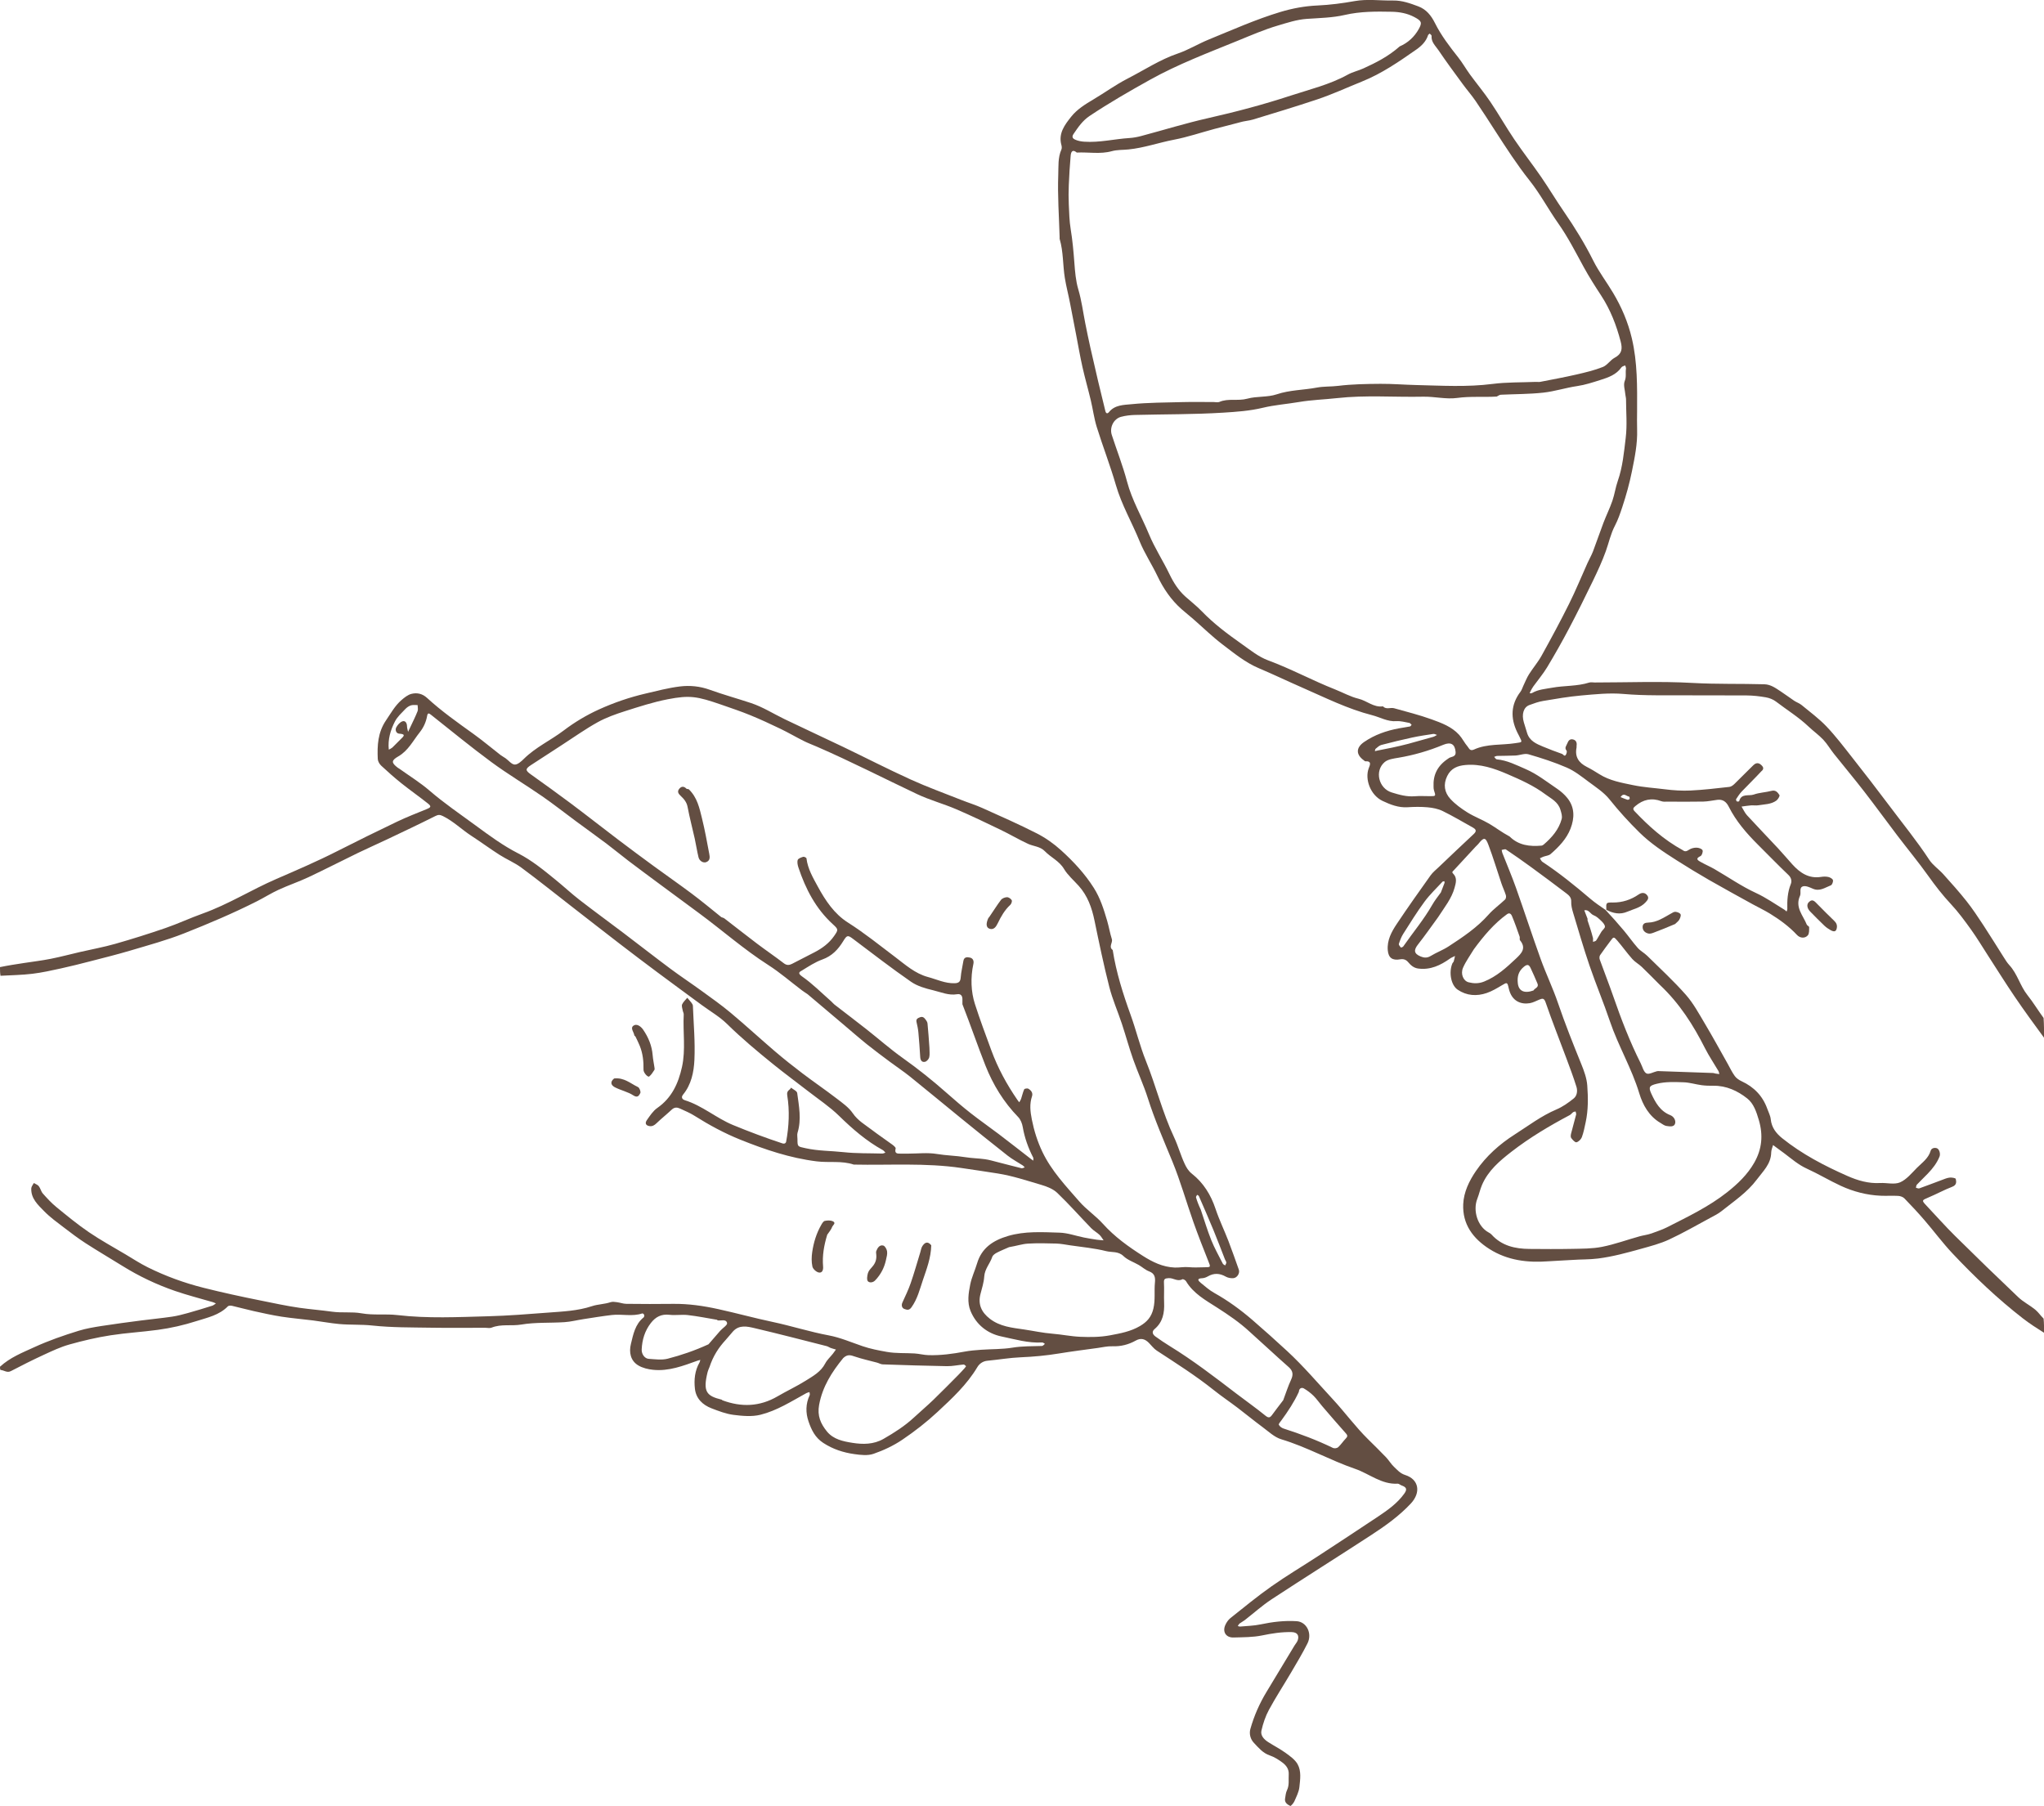
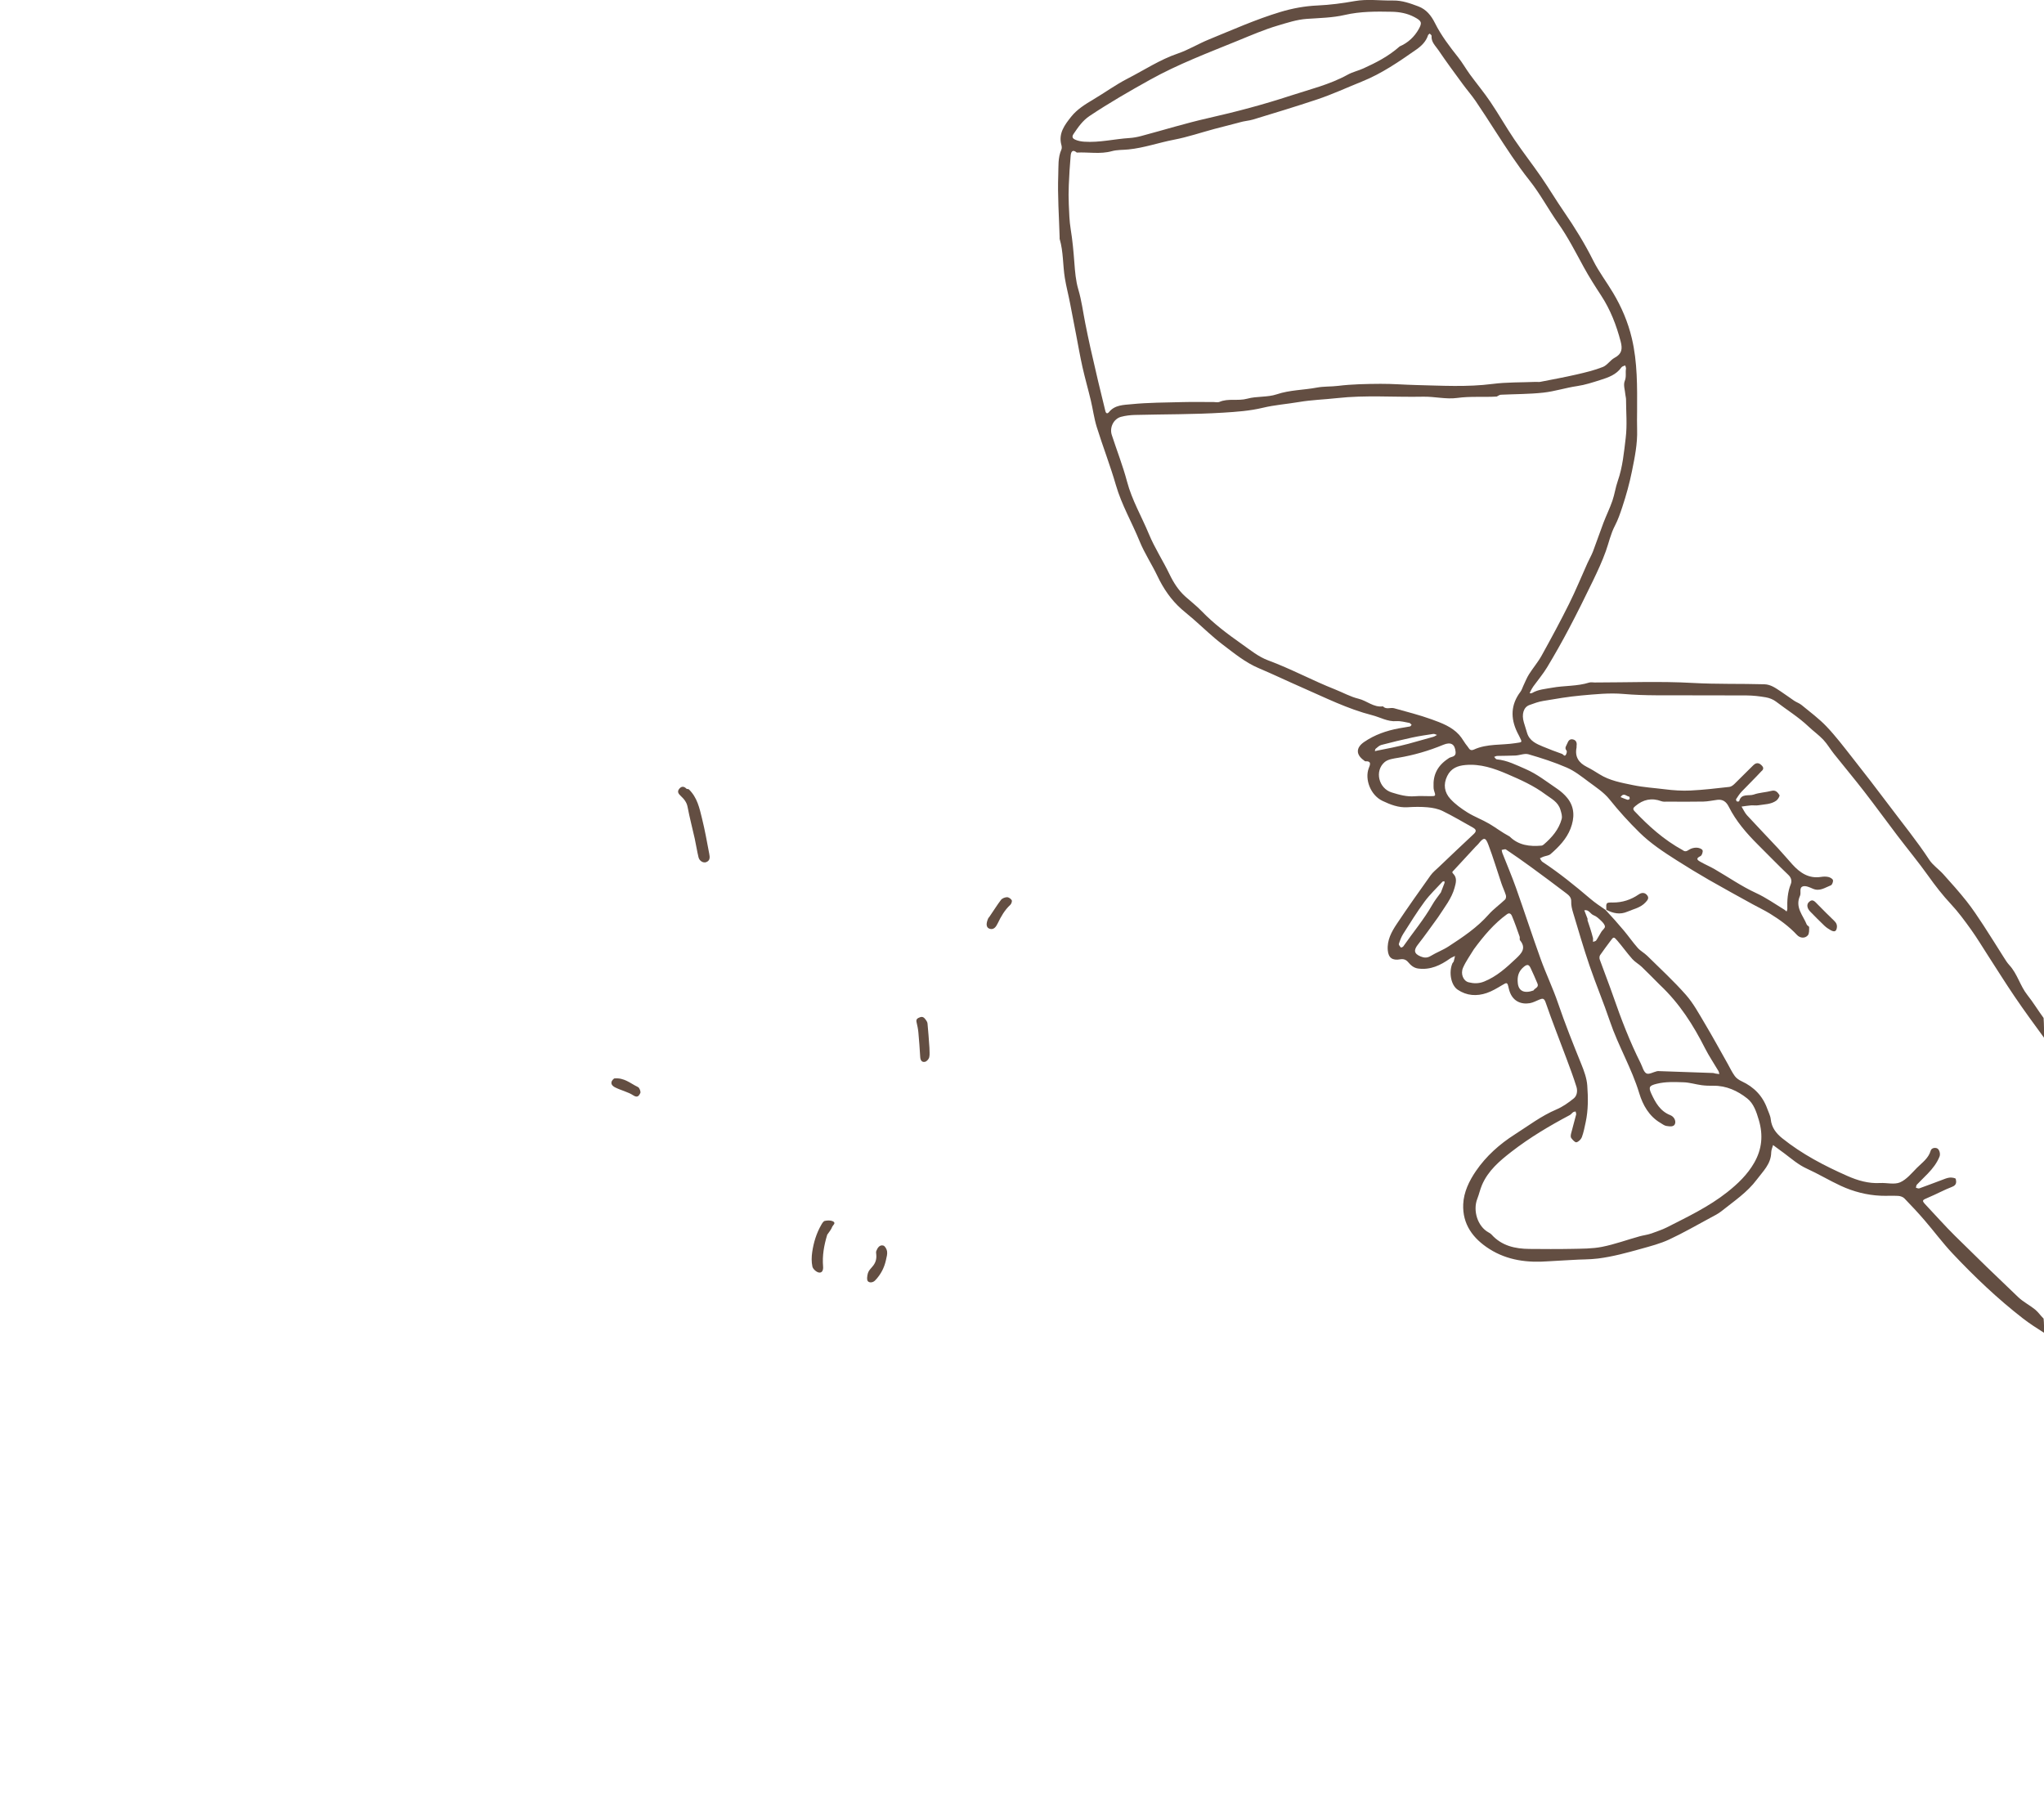
<svg xmlns="http://www.w3.org/2000/svg" id="uuid-e09a1fe9-558d-48d0-87d0-b4fb5725dbd9" viewBox="0 0 2230 1970.39">
  <defs>
    <style>.uuid-91e0b978-b2ae-4be4-a98a-27c8600c7c2a{fill:#634e42;stroke-width:0px;}</style>
  </defs>
  <g id="uuid-8e59670a-9611-4f56-a939-4ec6c472ea40">
-     <path class="uuid-91e0b978-b2ae-4be4-a98a-27c8600c7c2a" d="M0,1491.16c10.98-10.11,24.28-15.3,37.36-21.3,15.8-7.24,32.06-12.87,48.55-17.95,8.05-2.48,16.49-3.88,24.84-5.19,14.46-2.26,28.98-4.15,43.5-6.05,11.1-1.45,22.25-2.48,33.32-4.11,5.85-.86,11.63-2.38,17.34-3.96,8.94-2.49,17.82-5.23,26.68-8.01,1.44-.45,2.65-1.64,3.96-2.49-1.17-.48-2.3-1.08-3.5-1.43-13.67-4.03-27.52-7.5-40.97-12.14-20.19-6.96-39.45-16.08-57.63-27.41-13.23-8.24-26.71-16.1-39.8-24.55-8.23-5.32-16.08-11.25-23.86-17.22-7.4-5.67-15.08-11.15-21.55-17.79-6.75-6.93-14.62-13.86-14.12-25,.09-1.97,1.8-3.87,2.77-5.81,1.84,1.1,4.19,1.82,5.42,3.41,1.86,2.4,2.47,5.83,4.45,8.06,4.61,5.18,9.35,10.35,14.7,14.72,11.61,9.49,23.23,19.07,35.61,27.5,12.84,8.75,26.56,16.22,39.93,24.19,8.01,4.77,15.85,9.92,24.18,14.05,19.43,9.63,39.59,17.01,60.78,22.35,20.66,5.21,41.37,9.7,62.23,13.87,14.21,2.84,28.3,5.97,42.69,8,11.78,1.66,23.62,2.57,35.31,4.21,10.84,1.53,21.69-.11,32.19,1.78,13.1,2.35,26.25.41,39.19,1.93,33.04,3.87,66.17,2.17,99.16,1.29,21.73-.58,43.58-2.33,65.3-3.99,15.89-1.21,32.18-1.82,47.86-7.05,6.27-2.09,13.59-2.09,20.23-4.32,2.09-.7,4.64-.3,6.93,0,3.42.44,6.8,1.76,10.2,1.8,16.99.19,33.99.26,50.99.04,16.8-.22,33.13,2.15,49.57,5.77,19.82,4.37,39.39,9.77,59.2,13.96,20.49,4.34,40.42,10.79,61.05,14.63,12.64,2.35,24.75,7.64,37.03,11.82,8.65,2.95,17.49,4.62,26.5,6.22,10.15,1.8,20.17,1.07,30.22,1.7,5.08.32,10.1,1.71,15.17,1.85,13.25.37,26.33-1.38,39.35-3.84,5.97-1.13,12.08-1.6,18.16-2.04,11.38-.81,22.92-.46,34.12-2.3,10.78-1.77,21.46-1.48,32.2-1.84,1.09-.04,2.13-1.49,3.19-2.29-.99-.54-2.02-1.59-2.97-1.53-15.25.9-29.87-3.53-44.41-6.54-15.26-3.16-27.67-12.84-33.83-27.98-3.78-9.27-2.16-19.35-.26-28.84,1.56-7.8,5.15-15.18,7.43-22.87,5.04-17.02,17.64-25.15,33.63-29.91,18.54-5.51,37.52-4.24,56.34-3.67,8.94.27,17.78,3.52,26.69,5.31,4.64.93,9.32,1.69,14,2.39,2.44.37,4.92.45,7.39.67-1.5-2.05-2.74-4.37-4.56-6.07-2.79-2.6-6.31-4.46-8.95-7.19-12.38-12.8-24.18-26.19-37.03-38.49-4.47-4.28-11.12-6.92-17.24-8.71-15.82-4.64-31.43-9.91-47.91-12.51-13.17-2.08-26.33-4.01-39.52-5.96-39.05-5.77-78.24-2.87-117.36-3.71-13.13-4.46-26.91-1.83-40.4-3.51-29.18-3.62-56.35-12.83-83.32-23.66-17.63-7.08-34.15-16.07-50.17-26.17-4.93-3.11-10.42-5.35-15.74-7.82-3.08-1.43-6-1.55-8.86,1.12-5.46,5.11-11.34,9.78-16.73,14.97-2.33,2.25-4.59,3.58-7.77,3.06-3.8-.63-5.14-3.07-2.7-6.55,3.33-4.75,6.71-9.98,11.33-13.2,15.82-11.03,23-26.78,26.97-44.79,4.18-18.97.87-38.13,1.89-57.17.08-1.47-.86-2.97-1.12-4.5-.37-2.21-1.4-4.81-.62-6.58,1.19-2.7,3.68-4.83,5.61-7.2,1.53,1.8,3.14,3.54,4.56,5.42.73.97,1.53,2.18,1.57,3.31.75,19.72,2.58,39.49,1.65,59.14-.62,13.16-3.37,26.82-12.32,37.7-2.91,3.54-.12,5.59,1.68,6.14,19.22,5.91,34.41,19.55,52.77,27.13,17.69,7.3,35.56,13.99,53.74,19.98,3.15,1.04,4.05-1.01,4.17-1.63,3.15-16.82,3.96-33.96,1.24-50.7-.93-5.72,3.1-5.59,4.11-8.45,2.35,1.95,6.45,3.66,6.75,5.88,1.94,14.37,4.83,28.83.38,43.32-.65,2.13-.09,4.64-.09,6.97.02,8.57.15,7.97,8.93,9.93,13.68,3.05,27.58,2.79,41.32,4.29,14.13,1.54,28.15,1.11,42.21,1.53,1.16.03,2.34-.64,3.51-.98-.94-.94-1.73-2.17-2.85-2.79-17.9-9.88-33.07-23.03-47.65-37.29-10.23-10-22.38-18.05-33.74-26.88-12.59-9.78-25.45-19.23-37.85-29.24-17.48-14.11-34.69-28.5-50.78-44.28-8.07-7.91-18.2-13.72-27.39-20.49-16.09-11.85-32.22-23.64-48.24-35.58-13.78-10.27-27.48-20.63-41.1-31.11-17.97-13.82-35.82-27.78-53.72-41.69s-35.59-28.1-53.81-41.57c-7.44-5.5-16.24-9.12-24.08-14.14-10.33-6.61-20.2-13.92-30.49-20.59-10.56-6.86-19.56-15.89-31.04-21.55-3.47-1.71-5.19-1.62-8.53.06-17.62,8.87-35.48,17.28-53.31,25.75-10.3,4.89-20.75,9.46-31.01,14.44-18.04,8.75-35.88,17.95-54.02,26.48-10.58,4.97-21.73,8.7-32.35,13.59-8.14,3.74-15.76,8.58-23.77,12.63-25.87,13.08-52.57,24.37-79.47,35.01-18.92,7.49-38.71,12.82-58.26,18.65-14.28,4.26-28.77,7.85-43.2,11.58-10.86,2.81-21.73,5.57-32.68,7.97-10.44,2.28-20.92,4.63-31.51,5.9-11.29,1.36-22.73,1.49-34.6,2.16C0,1061.66,0,1058.66,0,1055.16c8.78-1.83,17.56-3.16,26.34-4.5,9.71-1.49,19.49-2.66,29.12-4.57,10.7-2.12,21.26-4.96,31.9-7.42,12.78-2.95,25.74-5.29,38.34-8.88,18.42-5.25,36.73-11.01,54.84-17.25,13.67-4.71,26.83-10.89,40.45-15.76,28.03-10.02,53.26-25.97,80.37-37.73,22.36-9.69,44.69-19.29,66.42-30.33,21.73-11.04,43.61-21.82,65.6-32.32,10.55-5.04,21.49-9.25,32.31-13.7,4.53-1.86,5.06-2.94,1.09-6.1-9.46-7.52-19.39-14.45-28.83-21.99-7.6-6.08-14.9-12.55-22.02-19.19-1.92-1.79-3.67-4.79-3.78-7.31-.67-14.8.02-29,9.06-42.26,5.22-7.66,9.64-15.8,16.69-21.93,3.27-2.84,7.03-5.89,11.06-6.89,5.99-1.49,11.84-.28,16.96,4.43,15.77,14.5,33.27,26.82,50.64,39.3,10.11,7.27,19.66,15.33,29.51,22.98,1.72,1.34,3.73,2.3,5.51,3.57,3.35,2.4,6.57,6.72,9.97,6.86,3.31.13,7.25-3.5,10.1-6.32,12.79-12.63,29.19-20.11,43.33-30.83,11.86-9,24.7-16.7,38.42-22.94,16.41-7.46,33.31-13.25,50.8-17.34,12.5-2.93,25-6.24,37.7-7.79,10.79-1.31,21.71-.25,32.36,3.59,14.81,5.34,30.04,9.54,45,14.5,12.96,4.3,24.49,11.69,36.71,17.6,21.09,10.19,42.4,19.94,63.52,30.08,24.75,11.88,49.18,24.45,74.16,35.81,17.92,8.15,36.5,14.87,54.82,22.14,7.73,3.07,15.72,5.52,23.3,8.93,19.96,8.97,40.01,17.78,59.49,27.72,9.46,4.83,18.46,11.2,26.33,18.34,13.45,12.2,25.85,25.43,35.73,41.03,7.15,11.28,10.94,23.53,14.6,35.99,1.93,6.57,3.02,13.39,5.1,19.9,1.29,4.03-3.92,8.38.95,11.94,3.8,24.38,11.2,47.73,19.57,70.88,5.98,16.55,10.08,33.81,16.64,50.11,11.06,27.47,18.05,56.39,30.72,83.27,4.45,9.45,7.2,19.7,11.64,29.16,1.79,3.81,3.94,7.6,7.92,10.75,12.46,9.83,20.59,22.93,25.67,38.18,3.98,11.95,9.54,23.37,14.09,35.14,4,10.35,7.61,20.85,11.35,31.3,1.32,3.69-1.75,8.89-5.98,9.24-2.7.22-5.89-.32-8.22-1.65-6.65-3.79-12.98-4.13-19.65-.26-1.83,1.06-4.06,1.89-6.14,1.97-6.36.24-4.35,2.79-1.45,5.15,4.68,3.82,9.28,7.91,14.51,10.83,14.99,8.38,28.77,18.4,41.71,29.57,12.84,11.09,25.49,22.41,37.94,33.93,17.7,16.37,33.35,34.8,49.68,52.44,13.17,14.21,24.69,30.08,38.6,43.79,6.61,6.51,13.23,13.01,19.64,19.71,3.1,3.24,5.36,7.31,8.62,10.34,3.66,3.41,6.57,7.15,12.27,8.96,14.98,4.75,17.37,19.07,6.06,31.16-12.6,13.47-27.53,24.15-42.86,34.14-36.17,23.58-72.75,46.53-108.85,70.21-10.39,6.81-19.7,15.26-29.55,22.9-1.72,1.34-3.76,2.27-5.48,3.6-.87.68-1.36,1.84-2.03,2.78.92.19,1.86.63,2.76.54,7.36-.68,14.85-.82,22.04-2.34,13.06-2.76,26.19-4.35,39.46-3.51,10.89.69,17.23,13.4,11.82,24.21-5.55,11.08-12,21.73-18.28,32.43-7.88,13.42-16.43,26.47-23.82,40.15-3.77,6.97-6.36,14.81-8.14,22.56-1.24,5.38,2.8,9.61,7.28,12.5,6.28,4.05,13.02,7.45,19.05,11.82,4.86,3.52,10.29,7.34,13.11,12.36,4.24,7.53,2.85,16.61,1.97,24.93-.57,5.36-3.3,10.56-5.52,15.63-.89,2.04-3.87,5.28-4.4,5.01-3.09-1.57-6.45-3.61-5.71-8.04.52-3.08.76-6.39,2.09-9.12,2.74-5.62,1.52-11.46,1.9-17.22.38-5.81-2.77-9.97-6.94-13.05-4.21-3.11-8.84-6.06-13.75-7.72-7.58-2.56-12.22-8.37-17.29-13.69-3.95-4.14-5.31-10.03-3.85-15.23,4.02-14.3,10-27.87,17.75-40.62,10.2-16.76,20.28-33.59,30.42-50.39,1.13-1.87,2.74-3.56,3.45-5.57,1.92-5.44-.54-8.89-6.43-9.04-10.96-.28-21.63,1.4-32.42,3.63-10.09,2.08-20.7,1.94-31.09,2.25-8.27.25-12.38-6.04-9.04-13.6,1.25-2.83,3.23-5.7,5.62-7.61,14.74-11.72,29.31-23.72,44.69-34.55,16.36-11.52,33.62-21.78,50.39-32.73,22.05-14.4,44.08-28.84,65.98-43.47,10.56-7.05,20.94-14.39,28.53-24.94,3.36-4.68,2.72-7.01-2.99-9.04-1.44-.51-2.83-1.96-4.17-1.88-17.71,1.02-30.89-10.83-46.35-16.15-27.39-9.42-52.74-23.92-80.65-32.29-7.48-2.24-13.87-8.46-20.43-13.3-9.25-6.83-18.12-14.17-27.27-21.12-8.59-6.52-17.56-12.55-25.98-19.28-19.74-15.78-41.06-29.24-62.16-43.05-3.28-2.14-5.73-5.55-8.54-8.39-4.18-4.23-8.61-5.78-14.35-2.57-7.85,4.39-16.27,6.56-25.48,6.23-5.36-.2-10.78,1.11-16.16,1.86-14.17,1.96-28.38,3.74-42.5,6.06-13.71,2.25-27.45,3.52-41.34,4.1-12.15.51-24.22,2.63-36.35,3.76-5.03.47-8.8,3.25-11.02,6.98-11.38,19.09-27.48,34.01-43.44,48.86-11.91,11.09-24.91,21.21-38.4,30.33-9.62,6.51-20.52,11.62-31.51,15.42-6.25,2.16-13.95,1.25-20.81.29-12.05-1.68-23.4-5.34-33.95-12.22-8.96-5.84-12.91-14.27-16.05-23.35-3.28-9.51-3.22-19.3,1.22-28.73.42-.9-.12-2.24-.21-3.38-1.14.37-2.37.57-3.4,1.14-16.24,8.93-32.09,19.14-50.15,23.61-9.24,2.29-19.63,1.33-29.28.11-8.17-1.04-16.19-4.13-23.97-7.12-9.74-3.74-16.97-10.59-18.19-21.38-1.12-9.9-.09-19.81,5.09-28.81.45-.78.51-1.79.75-2.69-.94.27-1.9.47-2.81.8-15.79,5.66-31.55,11.83-48.76,10.02-5.46-.57-11.31-1.97-15.96-4.72-8.72-5.16-10.32-14.49-8.19-23.26,2.55-10.48,4.58-21.73,13.95-29.21.58-.47.8-1.93.56-2.74-.21-.7-1.52-1.76-1.99-1.6-10.95,3.71-22.25.47-33.28,1.75-10.4,1.21-20.75,2.94-31.1,4.53-6.87,1.05-13.69,2.83-20.59,3.28-15.7,1.03-31.68,0-47.07,2.61-10.84,1.84-21.98-.87-32.47,3.39-2,.81-4.62.12-6.95.12-19.66,0-39.33.26-58.99-.07-21.39-.36-42.9-.1-64.12-2.38-12.15-1.31-24.19-.54-36.21-1.64-9.49-.87-18.89-2.68-28.35-3.88-11.43-1.45-22.94-2.37-34.32-4.12-10.22-1.58-20.35-3.85-30.46-6.08-7.9-1.74-15.7-3.95-23.59-5.75-1.48-.34-3.82-.37-4.68.52-9.47,9.7-22.23,12.27-34.37,16.14-13.76,4.39-27.7,7.6-42.12,9.54-17.15,2.32-34.45,3.3-51.51,5.94-15.11,2.33-30.1,5.87-44.83,10-9.72,2.73-19.03,7.13-28.25,11.38-12.05,5.55-23.91,11.54-35.67,17.68-4.23,2.21-7.25-.94-11.36-1.27C0,1493.66,0,1492.66,0,1491.16M787,1000.66c1.14.47,2.44.72,3.38,1.44,11.89,9.14,23.65,18.46,35.62,27.5,9.6,7.25,19.57,14.01,29.11,21.33,3.14,2.41,5.82,2.28,8.89.72,8.26-4.21,16.5-8.44,24.72-12.72,8.36-4.35,15.83-9.82,21.26-17.67,4.76-6.87,4.9-7.18-1.48-13.01-18.48-16.89-29.53-38.23-37.34-61.53-.9-2.67-1.63-5.93-.86-8.43.51-1.66,3.75-2.78,5.97-3.48.98-.31,3.49.93,3.58,1.67,1.37,11.42,7.16,21.22,12.41,30.86,8.22,15.09,17.87,29.71,32.79,39.17,17.99,11.4,34.49,24.73,51.42,37.53,11.21,8.48,21.83,18.13,35.88,21.91,9.65,2.59,18.82,7.14,29.22,6.8,4.57-.15,6.24-1.77,6.57-6.4.43-5.95,1.98-11.82,2.88-17.74.7-4.65,4.09-4.53,7.19-3.84,3.38.76,4.47,3.62,3.76,6.88-3.29,15.04-2.59,30.47,1.63,43.66,5.45,17.04,11.75,33.76,17.9,50.54,7.17,19.55,16.84,37.26,28.5,54.19.62.9,1.31,1.74,1.97,2.61.68-1.19,1.56-2.3,1.99-3.57,1.19-3.52,1.93-7.21,3.44-10.56.36-.81,3.48-1.32,4.56-.67,2.91,1.73,5.21,4.5,3.98,8.19-2.84,8.51-1.93,16.69-.2,25.41,2.44,12.31,6.17,24.1,11.5,35.27,9.84,20.64,25.53,37.2,40.34,54.2,7.71,8.85,17.85,15.57,25.71,24.32,12.69,14.11,27.86,25,43.62,35,10.44,6.62,21.62,12.22,34.78,12.71,5.18.19,10.18-.95,15.36-.42,5.6.58,11.32.17,16.98.12,7.16-.07,6.9,0,4.18-6.86-5.57-14.02-11.11-28.07-16.14-42.29-7.82-22.1-14.17-44.78-23.06-66.43-9.37-22.81-19.24-45.35-26.72-68.92-4.56-14.36-10.99-28.11-16-42.33-4.51-12.82-8.06-25.98-12.33-38.88-4.46-13.46-10.25-26.56-13.74-40.25-6.1-23.92-11.12-48.13-16.12-72.31-2.9-14.02-7.52-27.04-17.23-37.87-5.44-6.07-11.9-11.54-16-18.41-5.24-8.79-14.38-12.57-20.98-19.42-5.07-5.26-12.49-5.26-18.61-8.13-10.07-4.72-19.67-10.4-29.69-15.22-16.1-7.75-32.21-15.52-48.64-22.54-13.87-5.92-28.62-9.88-42.22-16.3-36.51-17.24-72.43-35.73-109.5-51.82-4.8-2.08-9.73-3.91-14.4-6.25-8.56-4.3-16.85-9.16-25.48-13.31-10.82-5.21-21.73-10.27-32.85-14.81-10.26-4.2-20.79-7.74-31.27-11.37-26.54-9.2-34.6-10.68-58.68-6.01-15.77,3.06-31.22,8.07-46.57,12.97-10.24,3.27-20.58,6.92-29.93,12.1-13.38,7.41-25.91,16.37-38.79,24.69-11.31,7.31-22.61,14.63-33.87,22.01-6.45,4.23-6.32,5.86-.2,10.23,14.68,10.5,29.36,20.99,43.79,31.82,17.34,13,34.37,26.42,51.63,39.51,12.9,9.78,25.91,19.42,38.98,28.98,13.53,9.9,27.32,19.46,40.74,29.5,10.75,8.05,21.13,16.61,32.67,25.94M881,1084.66c-2.09-1.42-4.24-2.75-6.24-4.27-12.19-9.22-23.79-19.34-36.62-27.55-26.59-17.02-50.2-37.88-75.5-56.54-14.29-10.54-28.6-21.07-42.87-31.64-11.48-8.51-22.98-16.99-34.36-25.63-7.89-5.99-15.5-12.37-23.42-18.33-11.15-8.38-22.49-16.49-33.71-24.77-12.26-9.05-24.22-18.52-36.75-27.18-18.32-12.67-37.53-24.1-55.45-37.3-22.39-16.49-43.88-34.2-65.69-51.46-2.46-1.95-3.74-2.57-4.44,1.33-1.17,6.51-3.91,12.51-8,17.64-7.3,9.15-12.54,20.02-23.33,26.25-7.95,4.59-7.78,6.95-.56,12.49.49.38,1.09.61,1.59.97,11.05,7.92,22.73,15.11,32.99,23.95,15.99,13.77,33.35,25.59,50.3,38.02,14.93,10.95,29.78,21.97,46.38,30.42,15.04,7.65,27.97,18.4,40.97,28.96,8.78,7.13,17.06,14.89,25.99,21.81,15.83,12.26,32.02,24.04,47.98,36.13,17.01,12.89,33.82,26.05,50.93,38.8,11.13,8.3,22.74,15.95,33.97,24.12,10.79,7.85,21.75,15.54,31.97,24.1,16.45,13.76,32.23,28.32,48.54,42.25,9.75,8.32,19.81,16.29,30.02,24.03,12.11,9.18,24.69,17.75,36.75,27,6.45,4.94,13.53,9.87,17.99,16.4,5.51,8.05,13.4,12.46,20.62,17.98,7.28,5.56,14.92,10.64,22.3,16.07,1.57,1.15,4.08,3.25,3.81,4.29-1.57,5.98,2.13,5.69,5.9,5.66,2.67-.02,5.33,0,8,0,10.33,0,20.88-1.32,30.93.36,10.46,1.75,21,1.85,31.41,3.55,6.98,1.14,14.13,1.19,21.14,2.17,4.61.64,9.13,2,13.67,3.15,8.74,2.21,17.44,4.57,26.2,6.69,1.05.26,2.37-.58,3.57-.91-.7-.71-1.3-1.57-2.11-2.1-5.5-3.58-11.38-6.67-16.52-10.7-17.16-13.46-34.11-27.19-51.04-40.94-18.47-15-36.75-30.25-55.29-45.16-7.15-5.75-14.84-10.83-22.2-16.33-8.42-6.29-16.88-12.53-25.06-19.11-8.81-7.09-17.3-14.57-25.95-21.86-12.59-10.61-25.2-21.21-38.8-32.81M1050,1095.66c0-1.67-.05-3.33,0-5,.14-4-1.62-6.62-5.75-5.92-9.31,1.59-17.71-2.29-26.28-4.33-8.31-1.97-17.15-4.49-24.03-9.26-21.38-14.82-41.99-30.75-62.78-46.41-6.14-4.63-6.97-4.83-11.14,2-5.57,9.14-12.33,16.36-22.95,20.15-7.77,2.78-14.89,7.55-22.01,11.9-2.05,1.26-5.77,2.53-.09,6.48,11.4,7.92,21.31,17.99,31.81,27.19,1.25,1.1,2.25,2.49,3.56,3.5,11.59,8.99,23.29,17.83,34.81,26.89,13.35,10.5,26.11,21.8,39.93,31.61,16.76,11.9,32.7,24.69,48.07,38.28,8.47,7.48,17.05,14.86,25.94,21.84,9.97,7.83,20.42,15.06,30.52,22.73,11.94,9.07,23.72,18.34,35.58,27.52.68.53,1.41,1,2.12,1.49-.01-1.14.36-2.48-.1-3.38-5.43-10.55-9.37-21.54-11.39-33.3-.66-3.82-2.3-8.14-4.93-10.84-15.86-16.29-27.48-35.29-35.76-56.22-8.61-21.76-16.14-43.95-25.14-66.95M1101,1360.66c-4.5,2-9.1,3.81-13.46,6.09-1.96,1.02-4.34,2.68-4.98,4.57-2.46,7.32-8.22,13.12-8.76,21.44-.42,6.47-2.51,12.86-4.14,19.21-2.85,11.14,1.11,19.79,10.25,26.85,11.13,8.6,24.26,9.78,37.15,11.67,10.4,1.53,20.65,3.82,31.26,4.66,10.06.79,20.21,2.95,30.37,3.36,10.71.42,21.41.42,32.19-1.58,11.45-2.13,22.61-4.16,32.84-10.16,7.62-4.48,12.51-9.86,14.65-19.1,2.22-9.55.74-18.88,1.65-28.24.54-5.57-.06-9.99-6.39-12.33-4.01-1.48-7.37-4.67-11.14-6.87-5.62-3.28-12.28-5.41-16.79-9.79-5.68-5.51-12.68-3.83-18.83-5.38-12.85-3.24-26.23-4.4-39.4-6.36-5.04-.75-10.09-1.78-15.16-1.92-10.32-.3-20.68-.55-30.97.08-6.17.38-12.23,2.49-20.34,3.83M1400,1527.66c2.82-7.49,5.24-15.17,8.6-22.41,2.62-5.64,1.91-9.74-2.69-13.75-7.15-6.22-14.09-12.68-21.11-19.04-7.27-6.59-14.57-13.14-21.78-19.79-10.79-9.96-22.86-18.14-35.18-26.04-12.59-8.08-25.93-15.33-33.94-28.87-.66-1.12-3.17-2.44-3.92-2.03-5.36,2.95-9.93-1.66-15.05-1.22-3.51.3-5.31.48-5.06,4.79.43,7.3-.13,14.66.18,21.98.45,11.05-1.32,21.11-10.35,28.74-3.5,2.95-2.13,5.97.89,8.16,5.08,3.68,10.3,7.18,15.64,10.47,25.36,15.59,48.92,33.68,72.51,51.74,10.59,8.11,21.55,15.76,31.88,24.19,3.36,2.75,4.97,2.18,7.06-.61,3.8-5.07,7.55-10.2,12.31-16.3M920,1481.66c-12.41,15.17-22.67,31.14-26.35,51.15-2.19,11.91,1.71,20.57,8.54,28.99,7.08,8.72,17.92,10.82,27.72,12.39,11.2,1.8,23.13,1.93,33.96-4.29,11.84-6.8,23.25-14.07,33.3-23.39,6.95-6.45,14.21-12.57,21.03-19.14,9.31-8.98,18.36-18.24,27.48-27.42,2.34-2.36,4.56-4.85,6.8-7.3.57-.63,1.02-1.38,1.52-2.07-.89-.64-1.82-1.89-2.65-1.82-6.07.49-12.13,1.89-18.17,1.79-23.39-.38-46.77-1.17-70.15-1.96-2.08-.07-4.09-1.34-6.18-1.91-8.09-2.19-16.34-3.94-24.26-6.64-4.25-1.45-7.88-2.83-12.59,1.62M774,1491.66c-.67,1.72-1.53,3.4-1.97,5.18-5.38,21.61-1.29,26.21,15.39,30.27.28.07.43.56.72.67,20.7,7.68,40.74,7.04,60.15-4.31,10.15-5.94,20.9-10.9,30.84-17.15,7.97-5.01,16.5-9.64,21.19-18.75,2.02-3.91,5.54-7.04,8.33-10.56,1.18-1.49,2.24-3.07,3.36-4.6-1.95-.58-3.93-1.07-5.84-1.76-1.44-.52-2.72-1.56-4.19-1.93-26.24-6.65-52.44-13.48-78.8-19.67-7.97-1.87-16.72-3.91-23.54,3.65-2.74,3.03-5.22,6.3-7.99,9.3-7.53,8.19-13.6,17.29-17.65,29.68M773,1466.66c4.24-4.91,8.44-9.86,12.75-14.71,2.59-2.92,7.96-6.21,7.51-8.39-.98-4.75-6.58-2.4-10.29-2.96-.27-.04-.45-.61-.72-.66-10.6-1.78-21.17-3.91-31.84-5.14-6.58-.76-13.39.48-19.97-.29-8.87-1.04-15.12,2.2-20.39,9-6.62,8.56-9.51,18.32-9.97,28.86-.22,5.07,3.32,9.88,7.55,10.17,6.97.47,14.36,1.54,20.92-.16,14.6-3.79,28.98-8.63,44.45-15.71M1417,1518.66c-5.1,11.09-11.82,21.19-18.99,31.02-1.14,1.56-3.26,3.88-2.81,4.79.89,1.79,3.08,3.45,5.07,4.09,18.48,5.91,36.57,12.73,54.04,21.21,1.45.71,4.41.32,5.57-.75,3.06-2.81,5.38-6.41,8.27-9.42,1.91-1.99,2.45-3.23.3-5.63-8.86-9.88-17.48-19.96-26.13-30.02-3.14-3.65-5.84-7.71-9.25-11.07-3.15-3.1-6.79-5.84-10.6-8.06-1.37-.8-5.03-1.35-5.46,3.83M428,815.66c3.05-3.05,6.1-6.09,9.14-9.14,2.91-2.91,6.44-5.59-1.62-6.06-3.29-.19-4.69-4.06-3.21-6.84,1.47-2.74,4.08-5.8,6.84-6.66,3.12-.98,4.85,1.99,4.91,5.47.04,2.01.75,4,1.16,6.01.93-1.94,1.87-3.87,2.77-5.81,2.58-5.56,5.38-11.04,7.6-16.74.75-1.92.04-4.4,0-6.63-2.46.07-5.09-.39-7.34.34-2.29.75-4.52,2.35-6.19,4.13-3.96,4.22-8.51,8.27-11.11,13.29-4.92,9.52-7.95,19.81-6.77,30.83.94-.4,1.88-.79,3.81-2.19M1310,1319.66c3.77,11.1,7.09,22.38,11.44,33.25,3.55,8.85,8.29,17.23,12.62,25.75.44.87,1.69,1.34,2.56,2,.46-1.07,1.32-2.15,1.28-3.19-.05-1.14-.99-2.22-1.44-3.36-4.16-10.6-8.15-21.28-12.5-31.81-5.16-12.52-10.61-24.93-16.01-37.35-.26-.61-1.24-.91-1.89-1.35-.43.94-1.43,2.05-1.21,2.8,1.22,4.14,2.73,8.19,5.15,13.27Z" />
    <path class="uuid-91e0b978-b2ae-4be4-a98a-27c8600c7c2a" d="M2230,1132.16c-10.67-14.55-21.58-29.43-31.93-44.7-10.02-14.76-19.46-29.91-29.16-44.89-6.13-9.46-11.91-19.16-18.47-28.31-6.89-9.6-13.93-19.23-21.98-27.84-9.06-9.69-17.05-20.01-24.73-30.79-10.73-15.06-22.56-29.33-33.76-44.06-12.12-15.94-23.87-32.16-36.13-47.99-10.81-13.95-22.15-27.49-33.14-41.29-3.95-4.96-7.14-10.59-11.46-15.18-4.88-5.18-10.81-9.36-15.99-14.28-10.94-10.4-23.79-18.3-35.7-27.41-3.07-2.35-7.17-3.92-11.01-4.6-6.96-1.22-14.08-2.02-21.14-2.07-32.99-.2-65.99.03-98.98-.16-11.73-.07-23.43-.42-35.21-1.45-15.21-1.33-30.78.31-46.11,1.67-13.9,1.24-27.72,3.64-41.5,5.95-5.15.86-10.19,2.67-15.11,4.51-6.3,2.35-8.6,10.06-5.97,18.88,1.15,3.85,2.36,7.69,3.53,11.54,2.64,8.7,10.06,11.88,17.47,14.94,6.83,2.82,13.73,5.49,20.71,7.92,1.25.43,2.8,3.79,4.39.44.57-1.2,1.12-3.28.52-3.99-2.59-3.09-.3-5.13.73-7.82,1.25-3.27,2.96-5.22,6.32-4.41,3.35.8,4.38,3.53,3.85,6.85-.1.65.1,1.35-.03,1.99-2.06,10.12,2.39,16.66,11.2,21.11,4.71,2.38,9.22,5.16,13.69,7.97,11.35,7.14,24.25,9.34,37.04,11.99,11.33,2.35,22.87,3,34.28,4.45,9.48,1.2,18.86,1.82,28.22,1.37,14.14-.68,28.24-2.39,42.33-3.95,1.97-.22,4.04-1.81,5.57-3.29,6.95-6.72,13.63-13.71,20.59-20.41,3.77-3.63,6.97-2.24,9.74,1.02,2.61,3.07-.76,5.35-.89,5.48-6.96,7.53-14.32,14.7-21.43,22.1-2.4,2.5-4.32,5.5-6.24,8.41-.33.5.19,2.08.79,2.51.55.39,2.45.09,2.53-.22,2.29-8.92,10.52-5.33,15.9-7.25,6.15-2.19,12.99-2.35,19.36-4.03,4.71-1.24,6.89,1.85,8.7,4.63.6.92-1.58,4.65-3.33,5.94-5.81,4.26-13.05,4.03-19.8,5.17-2.59.44-5.33-.1-7.98.11-3.43.27-6.83.85-10.25,1.3,1.97,3.19,3.49,6.78,5.97,9.49,11.14,12.14,22.6,23.97,33.83,36.03,5.33,5.72,10.33,11.73,15.59,17.52,8.38,9.23,17.94,15.8,31.35,13.69,2.6-.41,5.42-.5,7.96.08,1.92.44,4.6,1.9,5.01,3.43.44,1.66-.88,5.16-2.27,5.68-6.23,2.38-12.12,6.98-19.61,3.71-3.38-1.47-7.57-3.47-10.68-2.62-4.74,1.29-1.88,7.03-3.35,10.26-5.74,12.6,3.3,21.39,7.34,31.46.46,1.14,2.63,1.93,2.61,2.85-.06,3.04.24,6.94-1.45,8.9-3.1,3.59-8.49,3.16-11.83-.43-8.64-9.26-18.74-16.63-29.42-23.21-6.05-3.73-12.54-6.74-18.76-10.18-16-8.85-32.07-17.59-47.92-26.7-11.88-6.83-23.59-13.98-35.15-21.33-14.24-9.05-28.36-18.33-40.47-30.23-11.65-11.44-22.58-23.47-32.82-36.28-6.11-7.63-14.87-13.27-22.86-19.23-7.53-5.61-15.11-11.67-23.61-15.37-13.53-5.89-27.72-10.45-41.92-14.57-4.24-1.23-9.44,1.09-14.22,1.35-6.61.35-13.24.22-19.86.42-1.13.03-2.24.68-3.36,1.05.94.94,1.82,2.62,2.84,2.71,11.39,1.02,21.57,6.34,31.61,10.66,12.19,5.25,22.99,13.83,34.13,21.35,4.15,2.8,8.09,6.26,11.23,10.14,8.26,10.21,7.93,21.98,3.53,33.37-4.37,11.3-12.79,20.02-21.85,27.87-1.94,1.68-5.18,1.85-7.78,2.82-1.31.48-2.54,1.18-3.8,1.77.89,1.3,1.5,3.02,2.72,3.82,18.44,12.14,35.51,26.03,52.3,40.31,5.08,4.32,10.64,8.06,16.48,12.07,7.1,7.6,13.81,15.1,20.25,22.82,5.12,6.13,9.68,12.75,14.98,18.72,2.94,3.32,7.15,5.48,10.34,8.61,14.24,14.03,29.01,27.62,42.2,42.59,8.19,9.3,14.24,20.58,20.65,31.33,8.58,14.38,16.58,29.1,24.83,43.68,2.6,4.59,4.82,9.45,7.91,13.67,1.79,2.44,4.74,4.36,7.55,5.67,13.41,6.24,22.87,16.01,27.86,29.99,1.35,3.78,3.39,7.5,3.77,11.39.89,9.1,6.02,15.54,12.56,20.78,21.54,17.26,45.8,29.94,70.93,41.04,11.37,5.03,23.09,8.48,35.8,7.77,7.3-.4,15.53,1.96,21.72-.7,7.1-3.05,12.69-10.01,18.41-15.79,5.63-5.67,12.59-10.31,15.05-18.72.79-2.71,3.87-3.65,6.67-2.78,2.72.85,4.21,6.03,3.03,9.03-2.85,7.21-7.54,13.16-12.82,18.67-3.92,4.09-8.06,7.97-11.94,12.09-.72.76-.7,2.22-1.02,3.36,1.23.26,2.64,1.05,3.65.69,8.12-2.89,16.16-6.02,24.25-9.01,2.89-1.07,5.81-2.4,8.81-2.75,2.27-.26,6.5.42,6.74,1.42.79,3.29,1.03,6.73-3.86,8.59-8.9,3.41-17.3,8.08-26.11,11.75-7.1,2.96-7.33,3.17-2.16,8.64,10.4,11,20.42,22.38,31.18,33.02,22.83,22.6,45.89,44.98,69.19,67.1,5.45,5.17,12.46,8.64,18.33,13.43,3.37,2.75,5.88,6.56,9.27,9.89.5,5,.5,10,.5,15.5-7.75-4.92-15.75-10.02-23.22-15.82-27.55-21.39-52.76-45.4-76.63-70.75-10.82-11.49-20.25-24.28-30.57-36.25-7.06-8.19-14.44-16.11-21.98-23.86-1.57-1.61-4.44-2.56-6.77-2.7-6.31-.36-12.67.11-18.99-.17-15.2-.67-29.78-4.45-43.51-10.78-12.61-5.82-24.57-13.07-37.21-18.82-9.11-4.15-16.41-10.54-24.19-16.41-1.77-1.34-3.58-2.63-5.36-3.94-2.41-1.78-4.83-3.56-7.24-5.34-.71,2.71-1.98,5.4-2.02,8.12-.21,12.58-8.99,20.52-15.69,29.52-10.49,14.08-25.07,23.69-38.54,34.48-3.61,2.89-7.89,4.98-11.99,7.19-14.99,8.06-29.75,16.61-45.15,23.77-9.73,4.52-20.36,7.27-30.76,10.17-15.39,4.29-30.73,8.51-46.77,10.54-9.49,1.2-18.84.88-28.22,1.56-8.73.63-17.49.82-26.21,1.48-22.34,1.69-44.45-.9-64.17-13.47-17.93-11.43-29.45-27.01-28.51-48.84.57-13.11,6.42-25.29,13.83-36.13,11.14-16.31,25.92-29.45,42.3-39.89,14.88-9.49,29.07-20.35,45.58-27.35,6.81-2.89,13.14-7.38,18.93-12.07,3.55-2.88,4.26-8.25,2.92-12.56-3.29-10.59-7.22-20.99-11.09-31.39-7.52-20.21-15.51-40.26-22.52-60.65-1.72-5-3.47-4.56-6.95-3.16-3.43,1.38-6.79,3.29-10.36,3.89-9.16,1.54-19.82-1.64-23.01-16.34-1.47-6.77-1.81-6.53-7.39-3.2-5.29,3.16-10.71,6.42-16.49,8.41-10.97,3.76-21.94,3.09-31.8-3.59-7.25-4.91-9.85-18.71-5.84-28.53.35-.85,1.27-1.5,1.54-2.36.6-1.92.96-3.92,1.41-5.89-1.84.93-3.84,1.65-5.51,2.84-10.36,7.35-21.27,12.57-34.54,10.88-4.99-.63-8.2-3.57-11.08-6.99-2.45-2.91-5.33-3.69-8.76-3.08-8.4,1.51-12.75-1.61-13.47-9.83-.97-11.07,4.13-20.28,9.87-28.88,11.89-17.83,24.3-35.32,36.74-52.78,2.48-3.48,5.98-6.25,9.12-9.24,12.66-12.05,25.29-24.12,38.09-36.03,3.83-3.56,1.93-5.42-1.41-7.27-10.84-6.01-21.5-12.4-32.63-17.82-4.93-2.4-10.75-3.51-16.27-4.02-7.27-.67-14.67-.53-21.98-.07-9.89.62-18.65-2.86-27.19-6.88-13.25-6.24-19.55-23.61-15.18-35.5,1.19-3.25,3.92-8.2-3.69-7.76-.49.03-1.04-.66-1.55-1.03-8.77-6.27-8.82-13.83.34-20.08,11.43-7.8,24.28-12.3,37.84-14.82,4.04-.75,8.12-1.28,12.15-2.08.68-.13,1.17-1.16,1.75-1.78-.81-.72-1.54-1.91-2.45-2.07-4.69-.84-9.49-2.25-14.14-1.91-9.63.71-17.69-4.27-26.43-6.5-26.69-6.81-51.33-19.19-76.45-30.18-15.8-6.91-31.37-14.38-47.25-21.1-14.7-6.22-26.84-16.27-39.29-25.7-11.37-8.62-21.63-18.7-32.42-28.1-4.14-3.6-8.47-6.99-12.58-10.63-11.39-10.1-19.74-22.34-26.28-36.09-6.1-12.84-14.11-24.83-19.45-37.94-8.37-20.54-19.65-39.77-25.88-61.3-6.17-21.33-14.26-42.1-20.87-63.31-2.97-9.52-4.22-19.57-6.55-29.31-2.89-12.1-6.34-24.08-9.07-36.22-2.62-11.65-4.62-23.43-6.89-35.16-2.21-11.42-4.43-22.83-6.61-34.26-1.76-9.26-4.21-18.35-5.72-27.71-2.29-14.15-1.53-28.69-5.65-42.57-.18-.61,0-1.33-.03-1.99-.66-22.72-2.36-45.48-1.49-68.14.34-8.92-.53-18.61,3.4-27.4.62-1.39.46-3.4.03-4.94-3.55-12.76,3.65-22.09,10.64-30.91,6.38-8.04,15.23-13.52,24.1-18.78,12.61-7.48,24.55-16.2,37.55-22.87,18.11-9.28,35.14-20.65,54.68-27.3,11.6-3.95,22.27-10.57,33.67-15.23,25.95-10.6,51.62-22.1,78.46-30.17,12.94-3.89,26.35-6.4,40.36-7.02,13.4-.6,27.12-2.39,40.63-4.82,13.56-2.44,27.9-.36,41.9-.6,9.73-.16,18.54,3.09,27.37,6.39,8.76,3.27,14.12,10.09,18.13,18.13,6.8,13.64,15.99,25.61,25.39,37.5,4.67,5.9,8.39,12.55,12.84,18.64,7.31,10.01,15.29,19.57,22.23,29.83,9.09,13.46,17.1,27.64,26.2,41.09,9.38,13.89,19.74,27.12,29.24,40.92,8.52,12.38,16.21,25.34,24.73,37.71,11.86,17.22,22.78,34.91,32.16,53.67,6.11,12.23,14.58,23.27,21.6,35.08,9.22,15.49,16.23,31.76,20.44,49.56,6.23,26.35,5.86,52.91,5.74,79.57-.03,6.67-.19,13.34.03,20,.51,15.52-2.6,30.44-5.66,45.59-2.67,13.22-6.24,26.04-10.44,38.76-2.32,7.01-4.72,14.1-8.13,20.61-4.67,8.9-6.63,18.61-9.97,27.89-3.96,10.99-8.9,21.65-13.99,32.19-8.46,17.51-17.1,34.95-26.17,52.15-7.52,14.26-15.47,28.32-23.78,42.13-4.39,7.3-10,13.87-15,20.81-1.09,1.51-1.97,3.17-2.87,4.81-.49.9-.82,1.89-1.22,2.83.9-.1,1.97.08,2.68-.33,6.73-3.93,14.23-4.36,21.69-5.73,13.47-2.47,27.38-1.46,40.59-5.65,1.82-.58,3.97-.08,5.97-.08,35.66,0,71.41-1.51,106.96.5,26.11,1.47,52.14.69,78.19,1.45,7.07.21,12.32,4.21,17.79,7.77,5.02,3.27,9.78,6.92,14.77,10.24,2.57,1.71,5.69,2.69,8.04,4.63,9.24,7.62,18.98,14.81,27.2,23.44,9.96,10.46,18.76,22.06,27.71,33.44,13.61,17.3,27.11,34.68,40.29,52.3,14.8,19.8,30.5,38.93,44.08,59.67,3.93,6.01,10.42,10.28,15.31,15.73,8.67,9.65,17.36,19.32,25.4,29.49,6.64,8.39,12.55,17.38,18.44,26.33,7.55,11.49,14.71,23.23,22.11,34.82,1.87,2.92,3.69,5.96,6.03,8.48,8.9,9.58,11.77,22.71,19.86,32.84,6.26,7.84,11.43,16.55,17.58,24.87.5,7,.5,14,.5,21.5M1352,133.66c-9.03,2.33-18.09,4.6-27.1,7.02-14.69,3.94-29.18,8.89-44.07,11.74-16.65,3.19-32.7,8.95-49.76,10.64-6.01.6-12.36.29-18.12,1.88-12.71,3.52-25.47.84-38.17,1.51-4.95-4.18-6.35-.35-6.69,3.44-.95,10.7-1.59,21.43-2.04,32.16-.3,6.99-.31,14.01,0,20.99.41,9.07.63,18.22,2.09,27.14,1.98,12.07,3.07,24.17,3.98,36.35.73,9.81,1.53,19.85,4.3,29.2,3.6,12.13,5.15,24.53,7.58,36.82,1.77,8.91,3.61,17.81,5.59,26.68,2.72,12.19,5.53,24.36,8.41,36.51,2.59,10.91,5.38,21.77,7.94,32.69.72,3.07,2.46,3.04,3.93,1.21,6.36-7.92,16.05-7.8,24.35-8.62,18.6-1.85,37.4-1.84,56.12-2.32,11.32-.29,22.66-.05,33.99-.05,2,0,4.27.63,5.95-.1,9.79-4.25,20.33-.75,30.47-3.56,10.35-2.87,22.02-1.36,32.1-4.75,14.4-4.85,29.31-4.61,43.86-7.37,7.53-1.42,15.4-.91,23.17-1.87,15.24-1.87,30.73-2.11,46.12-2.22,13.06-.09,26.19,1.02,39.18,1.32,27.66.65,55.43,2.36,83.17-1.21,15.55-2,31.41-1.58,47.13-2.23,1.66-.07,3.39.26,4.99-.05,13.24-2.59,26.52-5.03,39.67-8.05,9.66-2.22,19.41-4.56,28.59-8.19,4.84-1.92,8.11-7.53,12.85-10.05,7.94-4.21,8.69-9.63,6.57-17.71-4.67-17.84-11.19-34.7-21.32-50.2-6.65-10.17-13.21-20.45-19.04-31.11-8.8-16.1-17.07-32.45-27.71-47.53-10.83-15.36-19.69-32.21-31.35-46.87-13.62-17.14-25.37-35.39-37.2-53.68-7.15-11.05-14.21-22.16-21.63-33.01-4.31-6.31-9.39-12.08-13.91-18.26-8.97-12.26-18.05-24.44-26.52-37.03-3.21-4.78-8.26-9.01-7.62-15.86.07-.73-1.33-1.61-2.05-2.42-.61.58-1.57,1.06-1.79,1.76-2.15,6.92-7.33,11.83-12.73,15.6-18.86,13.19-37.71,26.25-59.45,34.98-16.27,6.54-32.24,13.97-48.89,19.52-23.16,7.73-46.54,14.82-69.9,21.92-4.51,1.37-9.38,1.51-15.09,3.21M1633,432.66c-14.38.89-28.71-.49-43.22,1.52-12.06,1.67-24.72-1.63-37.08-1.37-31.37.67-62.76-1.93-94.16,1.57-13.73,1.53-27.6,1.9-41.3,4.23-13.12,2.24-26.53,3.17-39.43,6.28-14.4,3.47-29.11,4.46-43.57,5.36-31.96,1.98-64.06,1.67-96.09,2.48-5.07.13-10.24.76-15.13,2.06-8.04,2.14-12.73,11.58-10.07,19.76,5.53,17.02,12.11,33.75,16.69,51.02,5.36,20.22,15.93,38.08,23.81,57.14,6.23,15.07,15.31,28.95,22.42,43.69,4.5,9.34,9.85,17.79,17.58,24.69,5.83,5.2,12.07,10.01,17.47,15.62,13.28,13.79,28.44,25.12,44.03,36.09,9.24,6.51,18.06,13.8,28.67,17.72,24.9,9.19,48.22,21.92,72.86,31.63,8.59,3.39,16.83,8.07,25.71,10.2,9.11,2.19,16.47,9.75,26.6,8.3,3.54,3.83,8.21.95,12.15,2.06,13.71,3.85,27.58,7.31,40.95,12.14,10.77,3.9,21.9,7.98,29.96,16.8,3.58,3.92,5.92,8.96,9.41,12.99,1.48,1.7,2.34,5.22,6.89,3.13,14.23-6.53,30.02-4.59,45.05-6.94,7.82-1.22,7.96-.35,4.18-7.83-.7-1.38-1.44-2.73-2.11-4.12-7.42-15.42-7.06-30.16,3.58-44.17,1.46-1.92,2.11-4.44,3.18-6.66,2-4.17,3.68-8.55,6.14-12.43,4.37-6.91,9.8-13.2,13.74-20.33,10.34-18.66,20.48-37.44,29.99-56.54,7.27-14.6,13.43-29.74,20.14-44.62,1.9-4.21,4.28-8.23,5.93-12.54,3.95-10.36,7.46-20.89,11.42-31.26,3.07-8.05,6.92-15.81,9.73-23.95,2.43-7.03,3.4-14.56,5.86-21.57,5.38-15.33,6.79-31.42,8.7-47.26,1.67-13.79.37-27.94.32-41.94,0-1.57-.53-3.13-.67-4.7-.43-5.13-2.48-10.96-.73-15.22,1.94-4.74.62-9.02,1.35-13.41.19-1.12-.55-2.39-.87-3.59-1.37.67-3.27.97-4.04,2.06-5.68,8.1-14.35,11.09-23.13,13.85-8.31,2.62-16.52,5.36-25.29,6.64-12.39,1.8-24.49,5.8-36.9,7.15-15.27,1.66-30.74,1.55-46.12,2.27-1.21.06-2.39.63-4.59,1.96M1802,1345.66c5.46-2.12,11.14-3.81,16.33-6.45,22.75-11.56,45.86-22.52,66.08-38.5,11.63-9.19,22.17-19.33,29.53-32.27,8.31-14.62,9.83-29.8,4.97-46.33-2.67-9.08-5.68-18.09-12.62-23.6-10.54-8.36-22.91-14.14-37.13-13.91-4.25.07-8.54-.06-12.74-.62-6.56-.88-13.05-2.95-19.6-3.16-9.72-.3-19.46-.8-29.22,1.61-7.83,1.94-9.45,3.37-6.07,10.69,4.55,9.87,9.74,19.23,20.71,23.55,4,1.58,6.16,5.69,5.33,9.01-1.07,4.25-6.04,3.26-9.46,2.8-2.3-.31-4.44-2.09-6.57-3.33-12.47-7.29-19.29-19.7-23.07-32.21-8.26-27.35-23-51.86-32.09-78.76-6.9-20.43-15.28-40.35-22.25-60.76-6.49-19.02-12.07-38.35-17.87-57.6-1.17-3.9-2.25-8.08-2.06-12.06.22-4.49-2.37-6.82-5.13-8.92-12.88-9.82-25.88-19.48-38.96-29.03-8.92-6.51-17.98-12.84-27.15-19-.98-.66-3.06.3-4.63.51.25,1.14.35,2.33.77,3.41,4.94,12.62,10.29,25.09,14.82,37.85,9.19,25.87,17.66,52.01,26.97,77.83,5.85,16.21,13.39,31.83,18.94,48.14,7.66,22.49,16.46,44.5,25.38,66.49,3.01,7.43,5.91,15.34,6.49,23.21.98,13.34,1.13,26.87-1.73,40.14-1.18,5.48-2.22,11.06-4.16,16.28-.89,2.39-3.58,5.07-5.91,5.61-1.52.35-4.22-2.67-5.72-4.69-.8-1.08-.51-3.3-.12-4.86,1.73-6.93,3.74-13.78,5.49-20.7.25-1.01-.37-2.24-.59-3.37-.9.25-1.94.28-2.66.78-1.33.93-2.3,2.43-3.7,3.17-22.14,11.74-43.62,24.49-63.48,39.88-13.1,10.15-25.61,20.76-32.31,36.46-2.05,4.81-3.14,10.03-5.06,14.91-5.08,12.92.25,30.29,12.35,36.82,1.1.59,2.25,1.28,3.08,2.19,11.13,12.39,25.73,15.66,41.48,15.77,15.33.1,30.67.27,46-.06,11.07-.24,22.35-.08,33.11-2.21,13.93-2.76,27.42-7.72,41.15-11.53,3.93-1.09,8.06-1.47,13.1-3.18M1527,50.66c9.12-3.96,16.09-10.43,20.89-19,3.98-7.11,2.95-8.9-4.88-13.06-7.71-4.1-16.13-5.6-24.53-5.77-17.18-.35-34.27-.46-51.39,3.49-13.37,3.09-27.44,3.3-41.24,4.26-11.1.77-21.5,4.28-31.97,7.37-14.77,4.37-28.9,10.52-43.18,16.35-32.53,13.29-65.39,25.66-96.2,42.82-22.32,12.43-44.41,25.15-65.69,39.35-7.85,5.24-12.51,12.32-17.56,19.67-2.52,3.66-.26,5.29,1.67,6.18,3.05,1.4,6.62,2.05,10.01,2.28,16.61,1.15,32.84-2.96,49.3-4,4.38-.28,8.79-1.12,13.04-2.26,24.29-6.47,48.34-13.93,72.84-19.46,30.34-6.85,60.37-14.81,89.85-24.49,21.02-6.9,42.79-12.07,62.44-22.94,5.34-2.95,11.55-4.28,17.14-6.83,13.65-6.24,27.05-12.94,39.47-23.94M1811,1074.66c-6.59-6.59-13.08-13.29-19.81-19.72-3.23-3.09-7.39-5.29-10.33-8.6-5.74-6.45-10.75-13.55-16.39-20.1-3.87-4.49-4.09-4.27-7.59.53-3.74,5.12-7.65,10.11-11.19,15.36-.78,1.16-.87,3.34-.38,4.73,4.78,13.32,10,26.49,14.64,39.86,8.68,25.03,18.14,49.72,30.06,73.42,1.94,3.86,3.1,9.29,6.24,11.01,2.65,1.44,7.65-1.53,11.64-2.45.95-.22,1.99-.06,2.99-.03,19.36.66,38.72,1.32,58.08,2.02.91.03,1.8.48,2.72.63,1.36.23,2.74.37,4.11.55-.33-1.14-.44-2.4-1.02-3.39-4.87-8.31-10.33-16.32-14.67-24.89-12.69-25.05-27.47-48.54-49.09-68.93M1836,927.66c2.55,2,4.45.94,6.92-.67,2.22-1.45,5.3-2.2,7.98-2.15,2.3.04,5.62,1.08,6.53,2.74.78,1.43-.6,5.71-2.11,6.41-6.38,3-2.62,4.88.43,6.61,4.83,2.73,9.99,4.88,14.79,7.66,15.05,8.7,29.46,18.76,45.17,26,11.2,5.17,20.97,12.12,31.29,18.42.79.48,1.42,1.23,2.13,1.85.29-.88.85-1.76.83-2.63-.24-9.34.22-18.47,3.82-27.39,1.18-2.93.72-6.72-2.54-9.82-11.29-10.74-22.12-21.96-33.17-32.95-12.53-12.47-24.04-25.73-32.03-41.66-2.67-5.31-6.44-8.17-12.5-7.42-5.05.63-10.09,1.79-15.15,1.9-12.97.27-25.96.11-38.94.07-2.28,0-4.76.31-6.8-.45-10.64-3.99-20.01-1.93-28.48,5.3-1.81,1.55-3.42,2.89-.88,5.57,15.37,16.2,31.74,31.11,52.7,42.59M1647,912.66c9.76,9.69,21.91,11.09,34.76,9.96.86-.08,1.78-.64,2.46-1.22,8.85-7.62,16.44-16.28,19.55-27.77.83-3.04-.28-6.64-1.37-10.21-2.68-8.77-10.11-12.04-16.19-16.61-12.66-9.52-27.1-15.97-41.62-22.22-14.67-6.32-29.47-11.38-45.77-9.93-8.59.76-15.72,3.51-19.88,11.95-4.56,9.27-3.09,17.94,3.37,25,5.31,5.81,11.98,10.64,18.71,14.83,7.55,4.7,16.08,7.82,23.77,12.34,7.03,4.13,13.49,9.22,22.21,13.89M1569,1000.66c-7.29,9.96-14.33,20.12-21.97,29.81-4.91,6.23-4.44,10.06,2.92,13.1,3.65,1.51,7.05,1.79,10.88-.54,6.31-3.85,13.41-6.44,19.58-10.47,15.61-10.18,31.1-20.52,43.64-34.72,5.35-6.06,12.13-10.84,18.02-16.44.95-.91,1.27-3.3.83-4.69-1.37-4.39-3.39-8.58-4.87-12.95-4.75-14.02-8.96-28.23-14.2-42.06-3.24-8.55-5.04-8.36-11.04-.87-.83,1.03-1.9,1.86-2.8,2.84-8.01,8.66-16,17.34-24.02,25.99-1.04,1.12-2.39,1.69-.5,3.61,4.56,4.6,2.9,10.14,1.44,15.44-3.22,11.62-10.76,20.9-17.91,31.94M1580,827.66c2.58-2.53,8.6-1.05,8.05-7.33-.75-8.58-5.25-11.12-13.46-7.71-15.81,6.56-32.15,11.3-49.07,14.14-5.14.86-11.22,1.6-14.88,4.72-11.22,9.59-6.56,28.7,7.66,33.1,8.18,2.53,16.44,4.91,25.28,4.16,5.62-.47,11.31-.07,16.96-.09,6.05-.02,6.01-.02,3.87-6.62-.39-1.19-.35-2.54-.41-3.82-.58-12.67,4.1-22.69,15.99-30.55M1608,1035.66c-4,6.67-8.69,13.04-11.8,20.1-2.98,6.76.21,14.5,6.09,15.97,5.48,1.37,10.95,1.58,16.9-.82,13.75-5.54,24.18-15.11,34.66-24.96,6.27-5.9,11.59-11.43,4.44-20.14-.67-.81.08-2.65-.34-3.83-2.66-7.55-5.27-15.13-8.37-22.51-.63-1.51-2.24-4.35-5.41-2.05-14.08,10.22-25.12,23.25-36.18,38.25M1572,973.66c1.33-3.43,2.7-6.84,3.96-10.29.2-.54-.09-1.26-.15-1.9-.7.16-1.67.09-2.07.53-6.62,7.18-13.81,13.95-19.57,21.76-8.32,11.28-15.72,23.26-23.24,35.1-2.11,3.33-3.55,7.16-4.76,10.93-.33,1.02,1.15,2.77,2.11,3.94.19.23,2.17-.39,2.65-1.09,10.54-15.19,22.52-29.39,31.71-45.53,2.47-4.34,5.57-8.31,9.37-13.46M1673,1080.66c1.41-2.57,6.21-3.26,4.38-7.58-2.37-5.63-4.82-11.22-7.42-16.75-1.59-3.39-3.22-4.92-7.22-1.69-6.12,4.93-7.6,10.83-6.8,18.13.91,8.33,6.79,11.54,17.06,7.89M1536,811.66c9.23-2.56,18.47-5.08,27.67-7.72,1.45-.42,2.75-1.36,4.12-2.07-1.35-.4-2.78-1.32-4.04-1.13-7.77,1.17-15.56,2.32-23.23,3.98-11.23,2.43-22.4,5.14-33.5,8.07-2.28.6-4.26,2.59-6.2,4.16-.59.48-.56,1.72-.82,2.6.92-.21,1.82-.46,2.75-.64,10.75-2.09,21.5-4.17,33.25-7.26M1738,1023.66v3.97c1.16-.49,2.81-.65,3.41-1.53,2.09-3.05,3.74-6.39,5.72-9.53,1.24-1.97,3.94-3.82,3.85-5.62-.1-2.13-2.21-4.46-3.97-6.15-2.49-2.39-5.19-5.03-8.32-6.19-3.73-1.39-5.3-6.63-10.23-5.41,1.18,3.03,2.4,6.04,3.51,9.09.21.58-.14,1.37.06,1.97,1.96,5.81,3.97,11.6,5.97,19.4M1768,869.66c2.51,1,4.98,2.12,7.55,2.92.66.2,2.06-.4,2.34-1,.3-.64-.26-2.44-.56-2.47-3.14-.31-5.67-4.79-9.32.56Z" />
-     <path class="uuid-91e0b978-b2ae-4be4-a98a-27c8600c7c2a" d="M1016,1358.66c-.35,14.01-5.09,25.97-9.15,38.03-3.43,10.17-5.94,20.62-12.51,29.75-2.81,3.91-5.62,2.29-7.31,1.82-2.79-.77-4.03-3.79-2.49-7.19,3.16-6.98,6.55-13.91,9.05-21.13,3.83-11.05,6.97-22.34,10.42-33.52.73-2.35,1.04-5,2.36-6.96,2.4-3.57,5.57-5.84,9.64-.8Z" />
-     <path class="uuid-91e0b978-b2ae-4be4-a98a-27c8600c7c2a" d="M902.5,1347.16c-3.57,11.69-5.51,23-4.51,34.67.31,3.61-.81,7.35-4.8,6.51-2.73-.58-6.3-3.86-6.87-6.51-1.09-5.07-.95-10.64-.18-15.84,1.53-10.42,4.59-20.48,9.91-29.69.95-1.65,2.27-3.9,3.78-4.23,2.78-.6,6.18-.78,8.67.33,4.2,1.88.05,4.4-.65,6.3-1.05,2.85-3.17,5.31-5.34,8.44Z" />
-     <path class="uuid-91e0b978-b2ae-4be4-a98a-27c8600c7c2a" d="M701.5,1123.16c6.13,8.89,9.73,17.98,10.55,28.15.35,4.39,1.31,8.72,1.93,13.09.14.97.41,2.24-.05,2.93-1.69,2.54-3.31,5.34-5.65,7.16-1.48,1.15-6.28-4.07-6.21-7.29.2-8.99-.7-17.77-4.1-26.16-1.38-3.4-3.03-6.7-4.63-10.01-.27-.56-1.22-.92-1.29-1.44-.47-3.58-4.67-7.79-1.03-10.47,3.25-2.4,7.45-.07,10.48,4.02Z" />
+     <path class="uuid-91e0b978-b2ae-4be4-a98a-27c8600c7c2a" d="M902.5,1347.16c-3.57,11.69-5.51,23-4.51,34.67.31,3.61-.81,7.35-4.8,6.51-2.73-.58-6.3-3.86-6.87-6.51-1.09-5.07-.95-10.64-.18-15.84,1.53-10.42,4.59-20.48,9.91-29.69.95-1.65,2.27-3.9,3.78-4.23,2.78-.6,6.18-.78,8.67.33,4.2,1.88.05,4.4-.65,6.3-1.05,2.85-3.17,5.31-5.34,8.44" />
    <path class="uuid-91e0b978-b2ae-4be4-a98a-27c8600c7c2a" d="M966.5,1375.16c-1.85,8.07-5.32,14.6-10.35,20.34-.22.25-.5.45-.7.71-2.35,3.19-6.57,3.74-8.49,1.78-1.55-1.58-.88-6.13-.03-9.02.75-2.57,2.91-4.84,4.78-6.95,3.41-3.82,4.82-8.15,4.3-13.2-.13-1.32-.4-2.81.05-3.96,1.35-3.41,3.53-6.92,7.57-5.92,1.85.46,3.76,3.87,4.15,6.19.51,3.04-.46,6.33-1.29,10.02Z" />
    <path class="uuid-91e0b978-b2ae-4be4-a98a-27c8600c7c2a" d="M670,1176.66c10.96-1.25,18,5.59,26.07,9.39,1.63.77,3.26,5.13,2.5,6.55-1.12,2.07-2.6,5.79-7.51,2.57-6.06-3.98-13.67-5.53-20.21-8.9-3.73-1.92-5.96-5.51-.85-9.62Z" />
    <path class="uuid-91e0b978-b2ae-4be4-a98a-27c8600c7c2a" d="M1752.5,992.66c-.33-7.95-.33-8.05,7.04-7.98,10.39.1,19.74-2.95,28.28-8.81,3.4-2.33,6.92-2.28,9.42,1.16,2.15,2.95.16,5.17-2.01,7.52-5.4,5.87-12.95,7.2-19.78,10.14-7.92,3.41-15.27,1.94-22.96-2.03Z" />
-     <path class="uuid-91e0b978-b2ae-4be4-a98a-27c8600c7c2a" d="M1827.5,1008.16c-8.18,3.51-15.84,6.59-23.56,9.49-1.73.65-3.82,1.27-5.51.89-3.69-.83-6.42-3.33-6.32-7.32.09-3.47,2.57-4.57,6.02-4.63,9.39-.17,16.89-5.41,24.72-9.74,1.6-.88,3.42-2.16,5.03-2.02,2,.17,4.78,1.16,5.58,2.67.73,1.38-.38,4.12-1.34,5.89-.91,1.67-2.7,2.86-4.6,4.77Z" />
    <path class="uuid-91e0b978-b2ae-4be4-a98a-27c8600c7c2a" d="M1983.5,987.16c6.14,6.14,11.66,11.92,17.49,17.37,2.42,2.26,3.5,4.65,2.99,7.77-.65,3.96-2.62,4.83-6.63,2.63-2.47-1.36-4.88-3-6.92-4.93-5.31-5.03-10.44-10.25-15.55-15.49-3.43-3.53-4.02-7.66-1.5-10.19,4.42-4.44,6.85-.26,10.12,2.85Z" />
    <path class="uuid-91e0b978-b2ae-4be4-a98a-27c8600c7c2a" d="M751.5,861.16c9.3,9.03,11.61,20.57,14.37,31.69,3.17,12.76,5.47,25.75,7.92,38.68.66,3.47,1.22,7.41-3.35,9.11-3.14,1.17-7.36-1.21-8.36-5.29-1.64-6.7-2.62-13.55-4.11-20.29-2.56-11.57-5.63-23.04-7.82-34.68-.99-5.22-3.9-8.64-7.41-11.93-2.32-2.17-4.18-4.47-1.92-7.52,2.43-3.27,5.32-3.35,8.23-.32.32.33,1.29.04,2.45.54Z" />
    <path class="uuid-91e0b978-b2ae-4be4-a98a-27c8600c7c2a" d="M1079.5,1000.16c4.48-6.48,8.22-12.63,12.57-18.33,1.32-1.72,4.3-2.88,6.55-2.94,1.76-.05,4.22,1.62,5.15,3.24.63,1.09-.33,3.99-1.5,5.07-6.19,5.7-10.26,12.87-13.77,20.23-1.94,4.07-4.39,7.06-8.44,6.01-4.2-1.09-4.58-5.31-2.06-11.19.24-.56.65-1.06,1.49-2.08Z" />
    <path class="uuid-91e0b978-b2ae-4be4-a98a-27c8600c7c2a" d="M1014,1142.66c0,4.31.55,7.76-.2,10.89-.47,1.95-2.65,4.44-4.5,4.89-3.45.84-5.14-1.5-5.35-5.12-.53-9.01-1.18-18.01-2.01-27-.35-3.73-1.14-7.43-1.99-11.09-.77-3.33,1.06-4.32,3.7-5.33,3.18-1.22,4.77.64,6.29,2.65.91,1.2,1.83,2.68,1.97,4.11.82,8.32,1.41,16.67,2.07,26Z" />
  </g>
</svg>